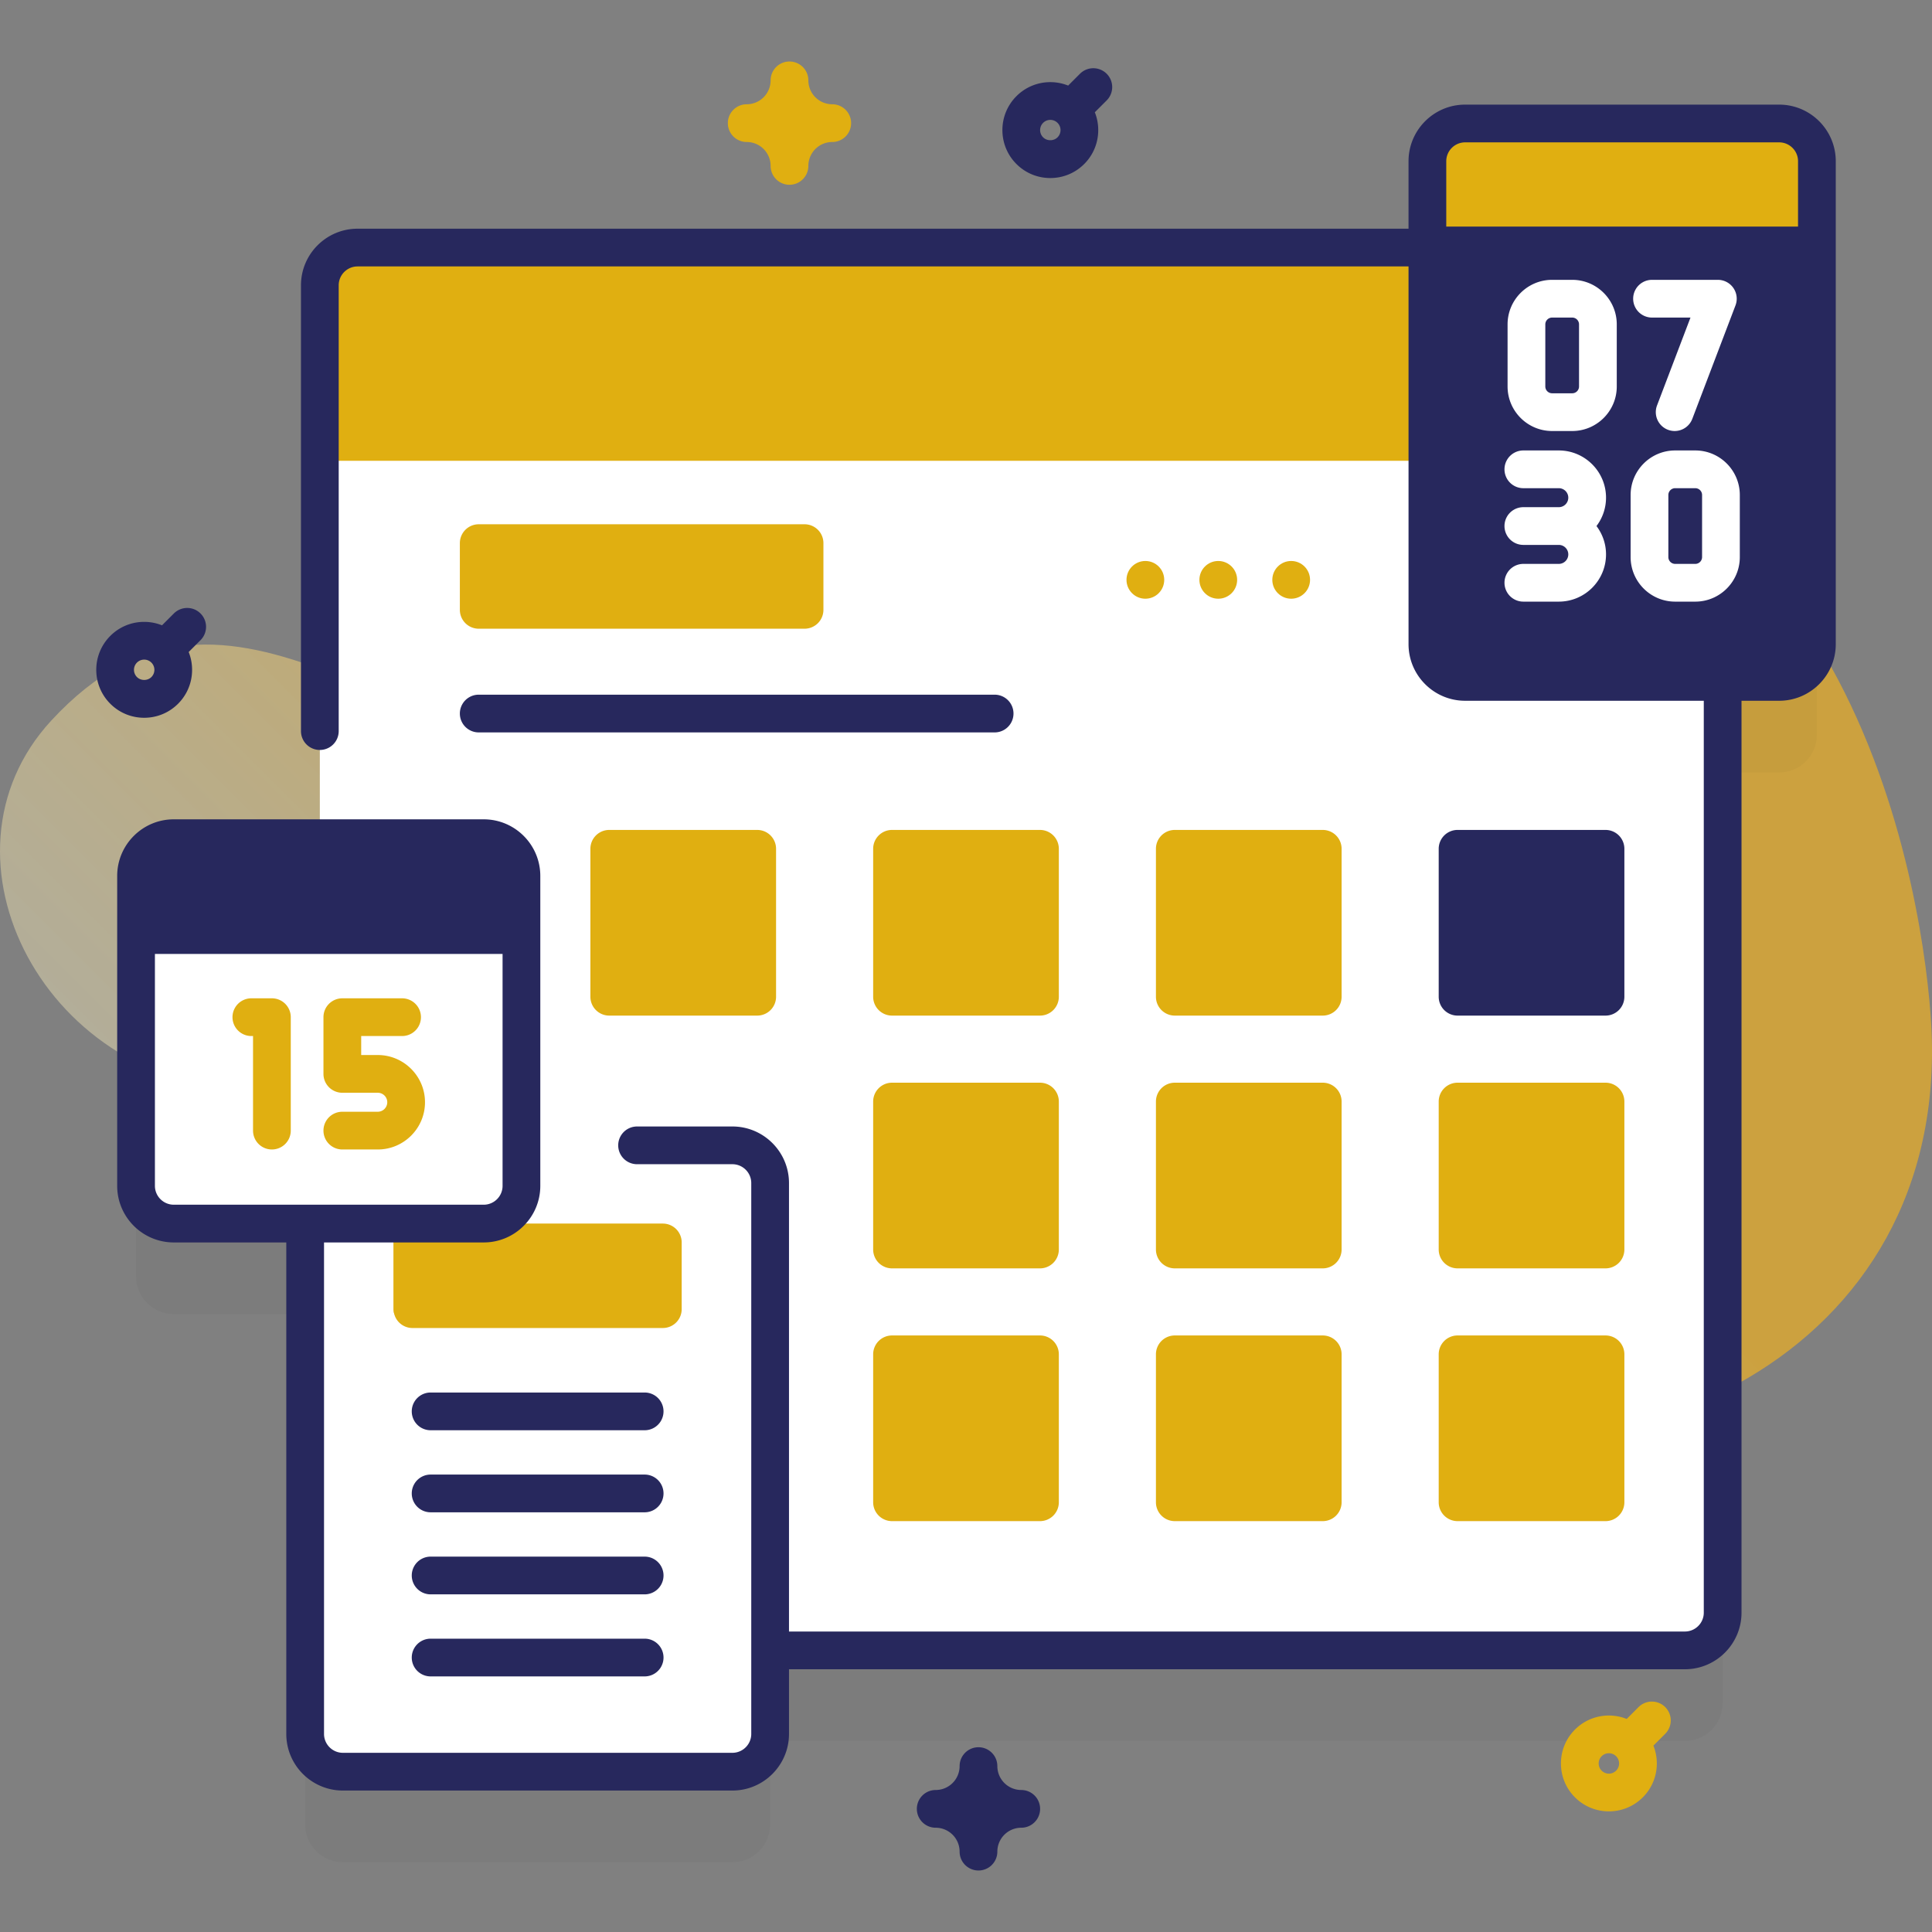
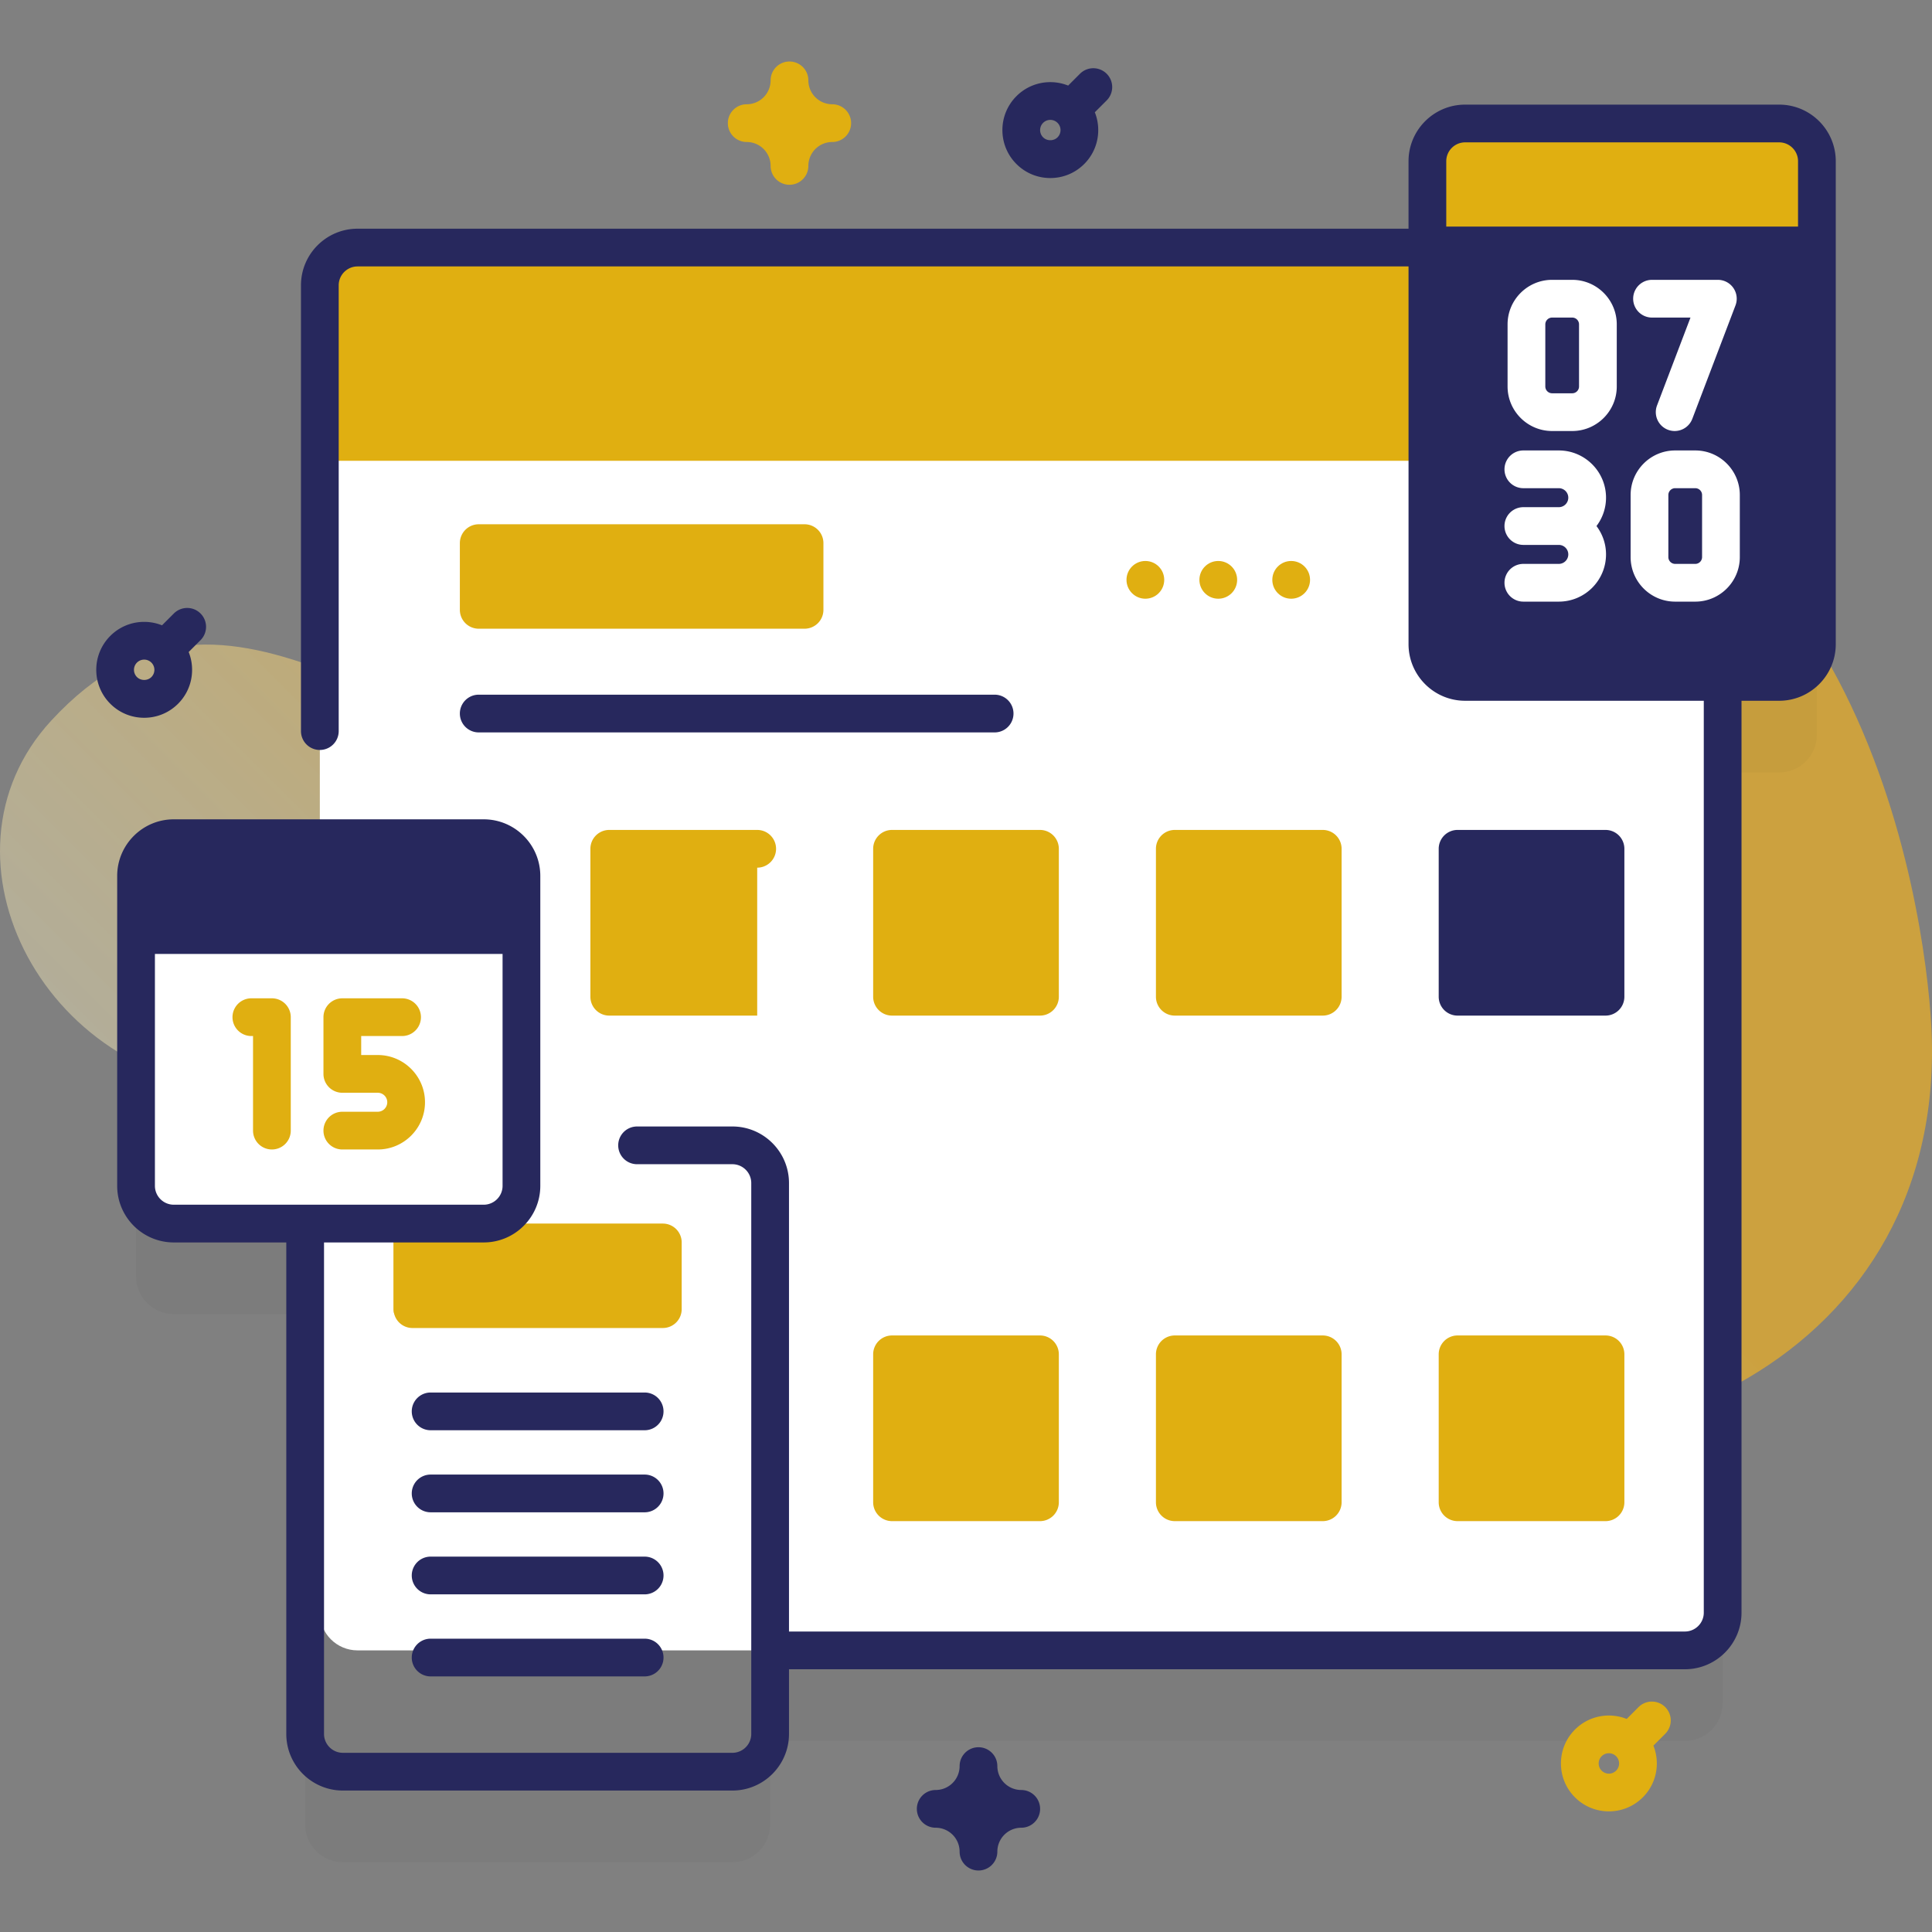
<svg xmlns="http://www.w3.org/2000/svg" version="1.1" width="512" height="512" x="0" y="0" viewBox="0 0 512 512" style="enable-background:new 0 0 512 512" xml:space="preserve" class="">
  <rect x="0" y="0" width="512" height="512" fill="#808080" stroke="none" />
  <g>
    <linearGradient id="a" x1="134.342" x2="417.775" y1="384.474" y2="101.041" gradientUnits="userSpaceOnUse">
      <stop stop-opacity="0.4" stop-color="#fff2be" offset="0" />
      <stop stop-opacity="0.6" stop-color="#ffb714" offset="0.629" />
    </linearGradient>
    <path fill="url(#a)" d="M511.802 271.642c-1.672-29.945-18.809-160.584-136.06-160.584-81.951 0-126.867 93.374-199.997 93.374-68.311 0-113.975-65.648-162.164-13.464-33.37 36.136-1.479 98.128 54.687 98.128 90.53 0 81.41 85.407 128.65 106.997 47.725 21.812 69.038-7.075 108.868-24.584 14.582-6.41 31.611-.025 46.879 4.514 77.228 22.962 164.029-16.77 159.137-104.381z" opacity="1" data-original="url(#a)" class="" />
    <path fill="#000000" d="M471.497 56.726h-83.221c-5.523 0-10 4.477-10 10v22.883H94.761c-5.523 0-10 4.477-10 10v146.519H46.055c-5.523 0-10 4.477-10 10v82.131c0 5.523 4.477 10 10 10H80.87v135.253c0 5.523 4.477 10 10 10h103.221c5.523 0 10-4.477 10-10v-22.146h242.427c5.523 0 10-4.477 10-10V204.71h14.978c5.523 0 10-4.477 10-10V66.726c.001-5.523-4.476-10-9.999-10z" opacity="0.031" data-original="#0000cb10" class="" />
    <path fill="#ffffff" d="M456.517 122.112v305.256c0 5.523-4.477 10-10 10H94.757c-5.523 0-10-4.477-10-10V122.112l5.003-5h361.76z" opacity="1" data-original="#ffffff" class="" />
    <path fill="#ffffff" d="M456.517 75.608v129.1h-68.24c-5.52 0-10-4.48-10-10V66.728c0-.38.02-.75.06-1.12h68.18c5.52 0 10 4.48 10 10z" opacity="1" data-original="#d8d8ff" class="" />
    <path fill="#e0af11" d="M456.518 122.112V75.609c0-5.523-4.477-10-10-10H94.761c-5.523 0-10 4.477-10 10v46.503z" opacity="1" data-original="#ff4d4d" class="" />
-     <path fill="#ffffff" d="M204.087 313.528v145.98c0 5.53-4.47 10-10 10H90.867c-5.52 0-10-4.47-10-10v-145.98c0-5.52 4.48-10 10-10h103.22c5.53 0 10 4.48 10 10z" opacity="1" data-original="#d8d8ff" class="" />
    <path fill="#ffffff" d="M138.187 303.528v34.73c0 5.52-4.48 10-10 10h-47.32v-34.73c0-5.52 4.48-10 10-10z" opacity="1" data-original="#b2b2ff" class="" />
    <path fill="#e0af11" d="M175.655 351.937h-66.349a5 5 0 0 1-5-5v-17.678a5 5 0 0 1 5-5h66.349a5 5 0 0 1 5 5v17.678a5 5 0 0 1-5 5z" opacity="1" data-original="#9393ff" class="" />
    <path fill="#e0af11" d="M213.216 166.615h-86.349a5 5 0 0 1-5-5v-17.678a5 5 0 0 1 5-5h86.349a5 5 0 0 1 5 5v17.678a5 5 0 0 1-5 5z" opacity="1" data-original="#ff9c33" class="" />
    <path fill="#e0af11" d="M138.187 324.258v14c0 5.52-4.48 10-10 10h-23.7c-.12-.42-.18-.86-.18-1.32v-17.68c0-2.76 2.24-5 5-5z" opacity="1" data-original="#8282ff" class="" />
    <path fill="#27285d" d="M170.84 379.031h-56.72a5 5 0 0 1 0-10h56.72a5 5 0 0 1 0 10zM170.84 400.776h-56.72a5 5 0 0 1 0-10h56.72a5 5 0 0 1 0 10zM170.84 422.521h-56.72a5 5 0 0 1 0-10h56.72a5 5 0 0 1 0 10zM170.84 444.266h-56.72a5 5 0 0 1 0-10h56.72a5 5 0 0 1 0 10z" opacity="1" data-original="#4d4dff" class="" />
    <path fill="#ffffff" d="M128.186 324.259H46.055c-5.523 0-10-4.477-10-10v-61.461l5-5h92.131l5 5v61.461c0 5.523-4.477 10-10 10z" opacity="1" data-original="#ffeded" class="" />
    <path fill="#27285d" d="M138.186 252.799v-20.67c0-5.523-4.477-10-10-10H46.055c-5.523 0-10 4.477-10 10v20.67z" opacity="1" data-original="#ff6c6c" class="" />
    <path fill="#e0af11" d="M72.057 304.624a5 5 0 0 1-5-5v-25.062h-.444a5 5 0 0 1 0-10h5.444a5 5 0 0 1 5 5v30.062a5 5 0 0 1-5 5zM100.113 304.624h-9.394a5 5 0 0 1 0-10h9.394a2.519 2.519 0 0 0 2.516-2.516 2.518 2.518 0 0 0-2.516-2.515h-9.394a5 5 0 0 1-5-5v-15.031a5 5 0 0 1 5-5h15.837a5 5 0 0 1 0 10H95.719v5.031h4.394c6.901 0 12.516 5.614 12.516 12.515s-5.614 12.516-12.516 12.516z" opacity="1" data-original="#ff4d4d" class="" />
    <path fill="#27285d" d="M53.143 162.579a5.001 5.001 0 0 0-7.071 0l-3.136 3.136a12.683 12.683 0 0 0-4.725-.911 12.624 12.624 0 0 0-8.985 3.722c-4.954 4.955-4.954 13.016 0 17.97 2.399 2.4 5.591 3.722 8.985 3.722s6.585-1.322 8.985-3.722c3.699-3.7 4.633-9.13 2.808-13.707l3.139-3.139a5.001 5.001 0 0 0 0-7.071zm-13.019 16.846c-1.022 1.022-2.805 1.024-3.828 0a2.709 2.709 0 0 1 0-3.828c.511-.511 1.191-.792 1.914-.792s1.403.282 1.914.793a2.708 2.708 0 0 1 0 3.827z" opacity="1" data-original="#ff6c6c" class="" />
    <path fill="#e0af11" d="M441.303 452.399a5 5 0 0 0-7.07 0l-3.139 3.139c-4.577-1.825-10.008-.891-13.707 2.808-2.4 2.4-3.722 5.591-3.722 8.985s1.321 6.585 3.722 8.985c2.477 2.477 5.73 3.715 8.984 3.715s6.508-1.238 8.984-3.715c2.4-2.4 3.722-5.591 3.722-8.985 0-1.646-.317-3.242-.911-4.725l3.136-3.136a4.998 4.998 0 0 0 .001-7.071zm-13.018 16.846a2.71 2.71 0 0 1-3.828 0c-.511-.511-.792-1.191-.792-1.914s.281-1.403.792-1.914c.528-.528 1.221-.792 1.914-.792s1.386.264 1.914.792c.511.511.792 1.191.792 1.914s-.281 1.403-.792 1.914z" opacity="1" data-original="#ff9c33" class="" />
    <path fill="#27285d" d="M293.278 19.544a5 5 0 0 0-7.07 0l-3.136 3.136a12.683 12.683 0 0 0-4.725-.911 12.616 12.616 0 0 0-8.984 3.722c-4.955 4.955-4.955 13.016-.001 17.97 2.399 2.4 5.591 3.722 8.985 3.722s6.585-1.322 8.984-3.722c3.7-3.7 4.634-9.13 2.809-13.708l3.139-3.139a4.999 4.999 0 0 0-.001-7.07zM280.261 36.39c-1.023 1.022-2.805 1.023-3.828 0a2.71 2.71 0 0 1 .001-3.828c.511-.511 1.19-.792 1.913-.792s1.402.282 1.914.793a2.711 2.711 0 0 1 0 3.827zM259.307 495.701a5 5 0 0 1-5-5 6.34 6.34 0 0 0-6.333-6.333 5 5 0 0 1 0-10 6.34 6.34 0 0 0 6.333-6.333 5 5 0 0 1 10 0 6.34 6.34 0 0 0 6.333 6.333 5 5 0 1 1 0 10 6.34 6.34 0 0 0-6.333 6.333 5 5 0 0 1-5 5z" opacity="1" data-original="#6c6cff" class="" />
    <path fill="#e0af11" d="M209.222 48.965a5 5 0 0 1-5-5 6.34 6.34 0 0 0-6.333-6.333 5 5 0 0 1 0-10 6.34 6.34 0 0 0 6.333-6.333 5 5 0 0 1 10 0 6.34 6.34 0 0 0 6.333 6.333 5 5 0 0 1 0 10 6.34 6.34 0 0 0-6.333 6.333 5 5 0 0 1-5 5z" opacity="1" data-original="#ff9c33" class="" />
    <path fill="#27285d" d="M471.497 180.71h-83.221c-5.523 0-10-4.477-10-10V60.053l5-5h93.222l5 5V170.71c-.001 5.523-4.478 10-10.001 10z" opacity="1" data-original="#ffc498" class="" />
    <path fill="#e0af11" d="M481.497 60.053V42.726c0-5.523-4.477-10-10-10h-83.221c-5.523 0-10 4.477-10 10v17.327z" opacity="1" data-original="#ff8a00" class="" />
    <path fill="#ffffff" d="M399.523 85.963v16.457c0 6.508 5.294 11.803 11.802 11.803h5.332c6.508 0 11.803-5.295 11.803-11.803V85.963c0-6.508-5.295-11.803-11.803-11.803h-5.332c-6.507 0-11.802 5.295-11.802 11.803zm10 0c0-.994.809-1.803 1.802-1.803h5.332c.994 0 1.803.809 1.803 1.803v16.457c0 .994-.809 1.803-1.803 1.803h-5.332a1.804 1.804 0 0 1-1.802-1.803zM443.804 114.224a5.001 5.001 0 0 1-4.672-6.781l8.863-23.283h-10.19a5 5 0 1 1 0-10h17.444a5.001 5.001 0 0 1 4.673 6.779l-11.444 30.062a5.004 5.004 0 0 1-4.674 3.223z" opacity="1" data-original="#ffffff" class="" />
    <g fill="#fff">
      <path d="M449.266 119.375h-5.332c-6.508 0-11.802 5.295-11.802 11.803v16.457c0 6.508 5.294 11.803 11.802 11.803h5.332c6.508 0 11.803-5.295 11.803-11.803v-16.457c-.001-6.508-5.296-11.803-11.803-11.803zm1.802 28.259c0 .994-.809 1.803-1.803 1.803h-5.332a1.804 1.804 0 0 1-1.802-1.803v-16.457c0-.994.809-1.803 1.802-1.803h5.332c.994 0 1.803.809 1.803 1.803zM413.098 119.375h-9.394a5 5 0 0 0 0 10h9.394a2.519 2.519 0 0 1 2.516 2.516 2.518 2.518 0 0 1-2.516 2.515h-9.394a5 5 0 0 0 0 10h9.394c1.387 0 2.516 1.128 2.516 2.516s-1.128 2.516-2.516 2.516h-9.394a5 5 0 0 0 0 10h9.394c6.901 0 12.516-5.614 12.516-12.516 0-2.822-.95-5.42-2.531-7.516a12.43 12.43 0 0 0 2.531-7.515c0-6.902-5.615-12.516-12.516-12.516z" fill="#ffffff" opacity="1" data-original="#ffffff" class="" />
    </g>
    <path fill="#27285d" d="M471.497 27.726h-83.222c-8.271 0-15 6.729-15 15v17.882H94.76c-8.271 0-15 6.729-15 15v118.14a5 5 0 0 0 10 0V75.608c0-2.757 2.243-5 5-5h278.516V170.71c0 8.271 6.729 15 15 15h63.244v241.658c0 2.757-2.243 5-5 5H209.091V313.529c0-8.271-6.729-15-15-15h-25.26a5 5 0 0 0 0 10h25.26c2.757 0 5 2.243 5 5v145.984c0 2.757-2.243 5-5 5H90.87c-2.757 0-5-2.243-5-5V329.26h42.316c8.271 0 15-6.729 15-15v-82.131c0-8.271-6.729-15-15-15H46.055c-8.271 0-15 6.729-15 15v82.131c0 8.271 6.729 15 15 15H75.87v130.253c0 8.271 6.729 15 15 15h103.221c8.271 0 15-6.729 15-15v-17.145H446.52c8.271 0 15-6.729 15-15V185.71h9.978c8.271 0 15-6.729 15-15V42.726c-.001-8.271-6.729-15-15.001-15zM41.055 314.26v-82.131c0-2.757 2.243-5 5-5h82.131c2.757 0 5 2.243 5 5v82.131c0 2.757-2.243 5-5 5H46.055c-2.757 0-5-2.244-5-5zm435.442-143.55c0 2.757-2.243 5-5 5h-83.222c-2.757 0-5-2.243-5-5V42.726c0-2.757 2.243-5 5-5h83.222c2.757 0 5 2.243 5 5z" opacity="1" data-original="#0000cb" class="" />
    <g fill="#9393ff">
-       <path d="M200.666 269.146H161.46a5 5 0 0 1-5-5V224.94a5 5 0 0 1 5-5h39.206a5 5 0 0 1 5 5v39.206a5 5 0 0 1-5 5zM275.603 269.146h-39.206a5 5 0 0 1-5-5V224.94a5 5 0 0 1 5-5h39.206a5 5 0 0 1 5 5v39.206a5 5 0 0 1-5 5zM350.54 269.146h-39.206a5 5 0 0 1-5-5V224.94a5 5 0 0 1 5-5h39.206a5 5 0 0 1 5 5v39.206a5 5 0 0 1-5 5z" fill="#e0af11" opacity="1" data-original="#9393ff" class="" />
+       <path d="M200.666 269.146H161.46a5 5 0 0 1-5-5V224.94a5 5 0 0 1 5-5h39.206a5 5 0 0 1 5 5a5 5 0 0 1-5 5zM275.603 269.146h-39.206a5 5 0 0 1-5-5V224.94a5 5 0 0 1 5-5h39.206a5 5 0 0 1 5 5v39.206a5 5 0 0 1-5 5zM350.54 269.146h-39.206a5 5 0 0 1-5-5V224.94a5 5 0 0 1 5-5h39.206a5 5 0 0 1 5 5v39.206a5 5 0 0 1-5 5z" fill="#e0af11" opacity="1" data-original="#9393ff" class="" />
    </g>
    <path fill="#27285d" d="M425.477 269.146h-39.206a5 5 0 0 1-5-5V224.94a5 5 0 0 1 5-5h39.206a5 5 0 0 1 5 5v39.206a5 5 0 0 1-5 5z" opacity="1" data-original="#ff6c6c" class="" />
    <g fill="#9393ff">
-       <path d="M275.603 336.131h-39.206a5 5 0 0 1-5-5v-39.206a5 5 0 0 1 5-5h39.206a5 5 0 0 1 5 5v39.206a5 5 0 0 1-5 5zM350.54 336.131h-39.206a5 5 0 0 1-5-5v-39.206a5 5 0 0 1 5-5h39.206a5 5 0 0 1 5 5v39.206a5 5 0 0 1-5 5zM425.477 336.131h-39.206a5 5 0 0 1-5-5v-39.206a5 5 0 0 1 5-5h39.206a5 5 0 0 1 5 5v39.206a5 5 0 0 1-5 5z" fill="#e0af11" opacity="1" data-original="#9393ff" class="" />
-     </g>
+       </g>
    <path fill="#e0af11" d="M275.603 403.116h-39.206a5 5 0 0 1-5-5V358.91a5 5 0 0 1 5-5h39.206a5 5 0 0 1 5 5v39.206a5 5 0 0 1-5 5z" opacity="1" data-original="#ff9c33" class="" />
    <g fill="#9393ff">
      <path d="M350.54 403.116h-39.206a5 5 0 0 1-5-5V358.91a5 5 0 0 1 5-5h39.206a5 5 0 0 1 5 5v39.206a5 5 0 0 1-5 5zM425.477 403.116h-39.206a5 5 0 0 1-5-5V358.91a5 5 0 0 1 5-5h39.206a5 5 0 0 1 5 5v39.206a5 5 0 0 1-5 5z" fill="#e0af11" opacity="1" data-original="#9393ff" class="" />
    </g>
    <path fill="#27285d" d="M263.587 194.097h-136.72a5 5 0 0 1 0-10h136.72a5 5 0 0 1 0 10z" opacity="1" data-original="#4d4dff" class="" />
    <g fill="#ff4d4d">
      <circle cx="303.533" cy="153.666" r="5" fill="#e0af11" opacity="1" data-original="#ff4d4d" class="" />
      <circle cx="322.855" cy="153.666" r="5" fill="#e0af11" opacity="1" data-original="#ff4d4d" class="" />
      <circle cx="342.177" cy="153.666" r="5" fill="#e0af11" opacity="1" data-original="#ff4d4d" class="" />
    </g>
  </g>
</svg>